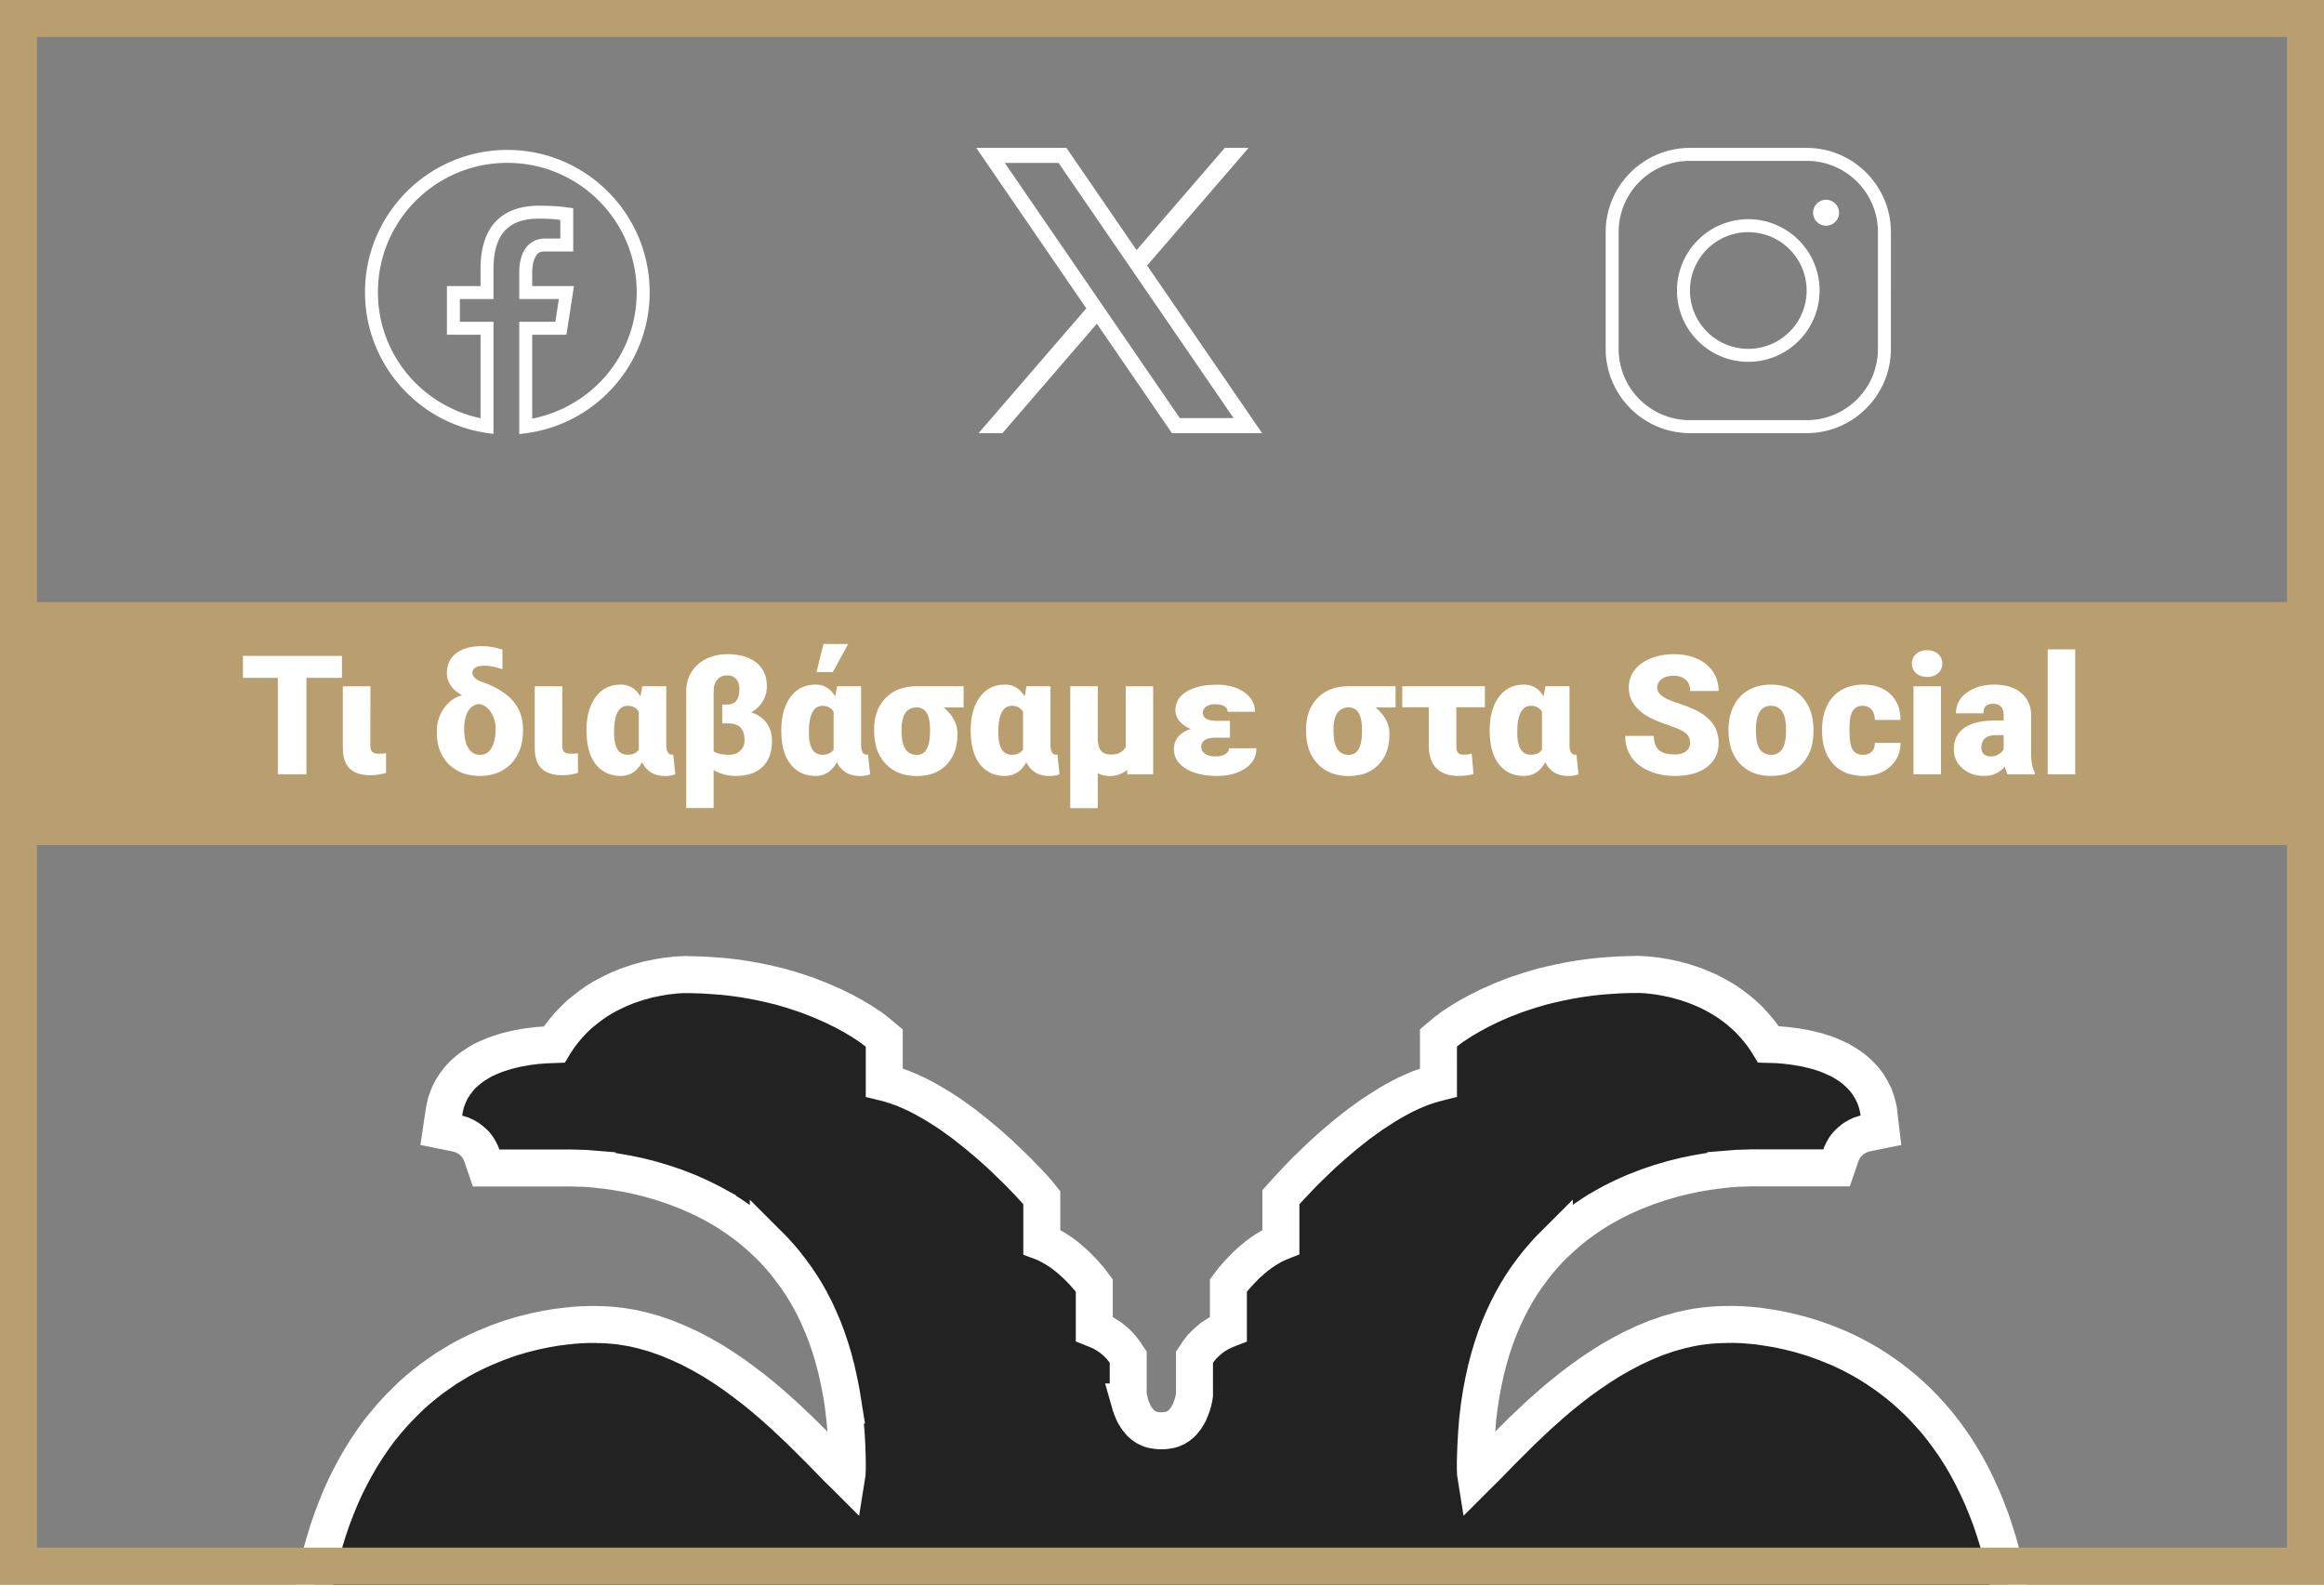
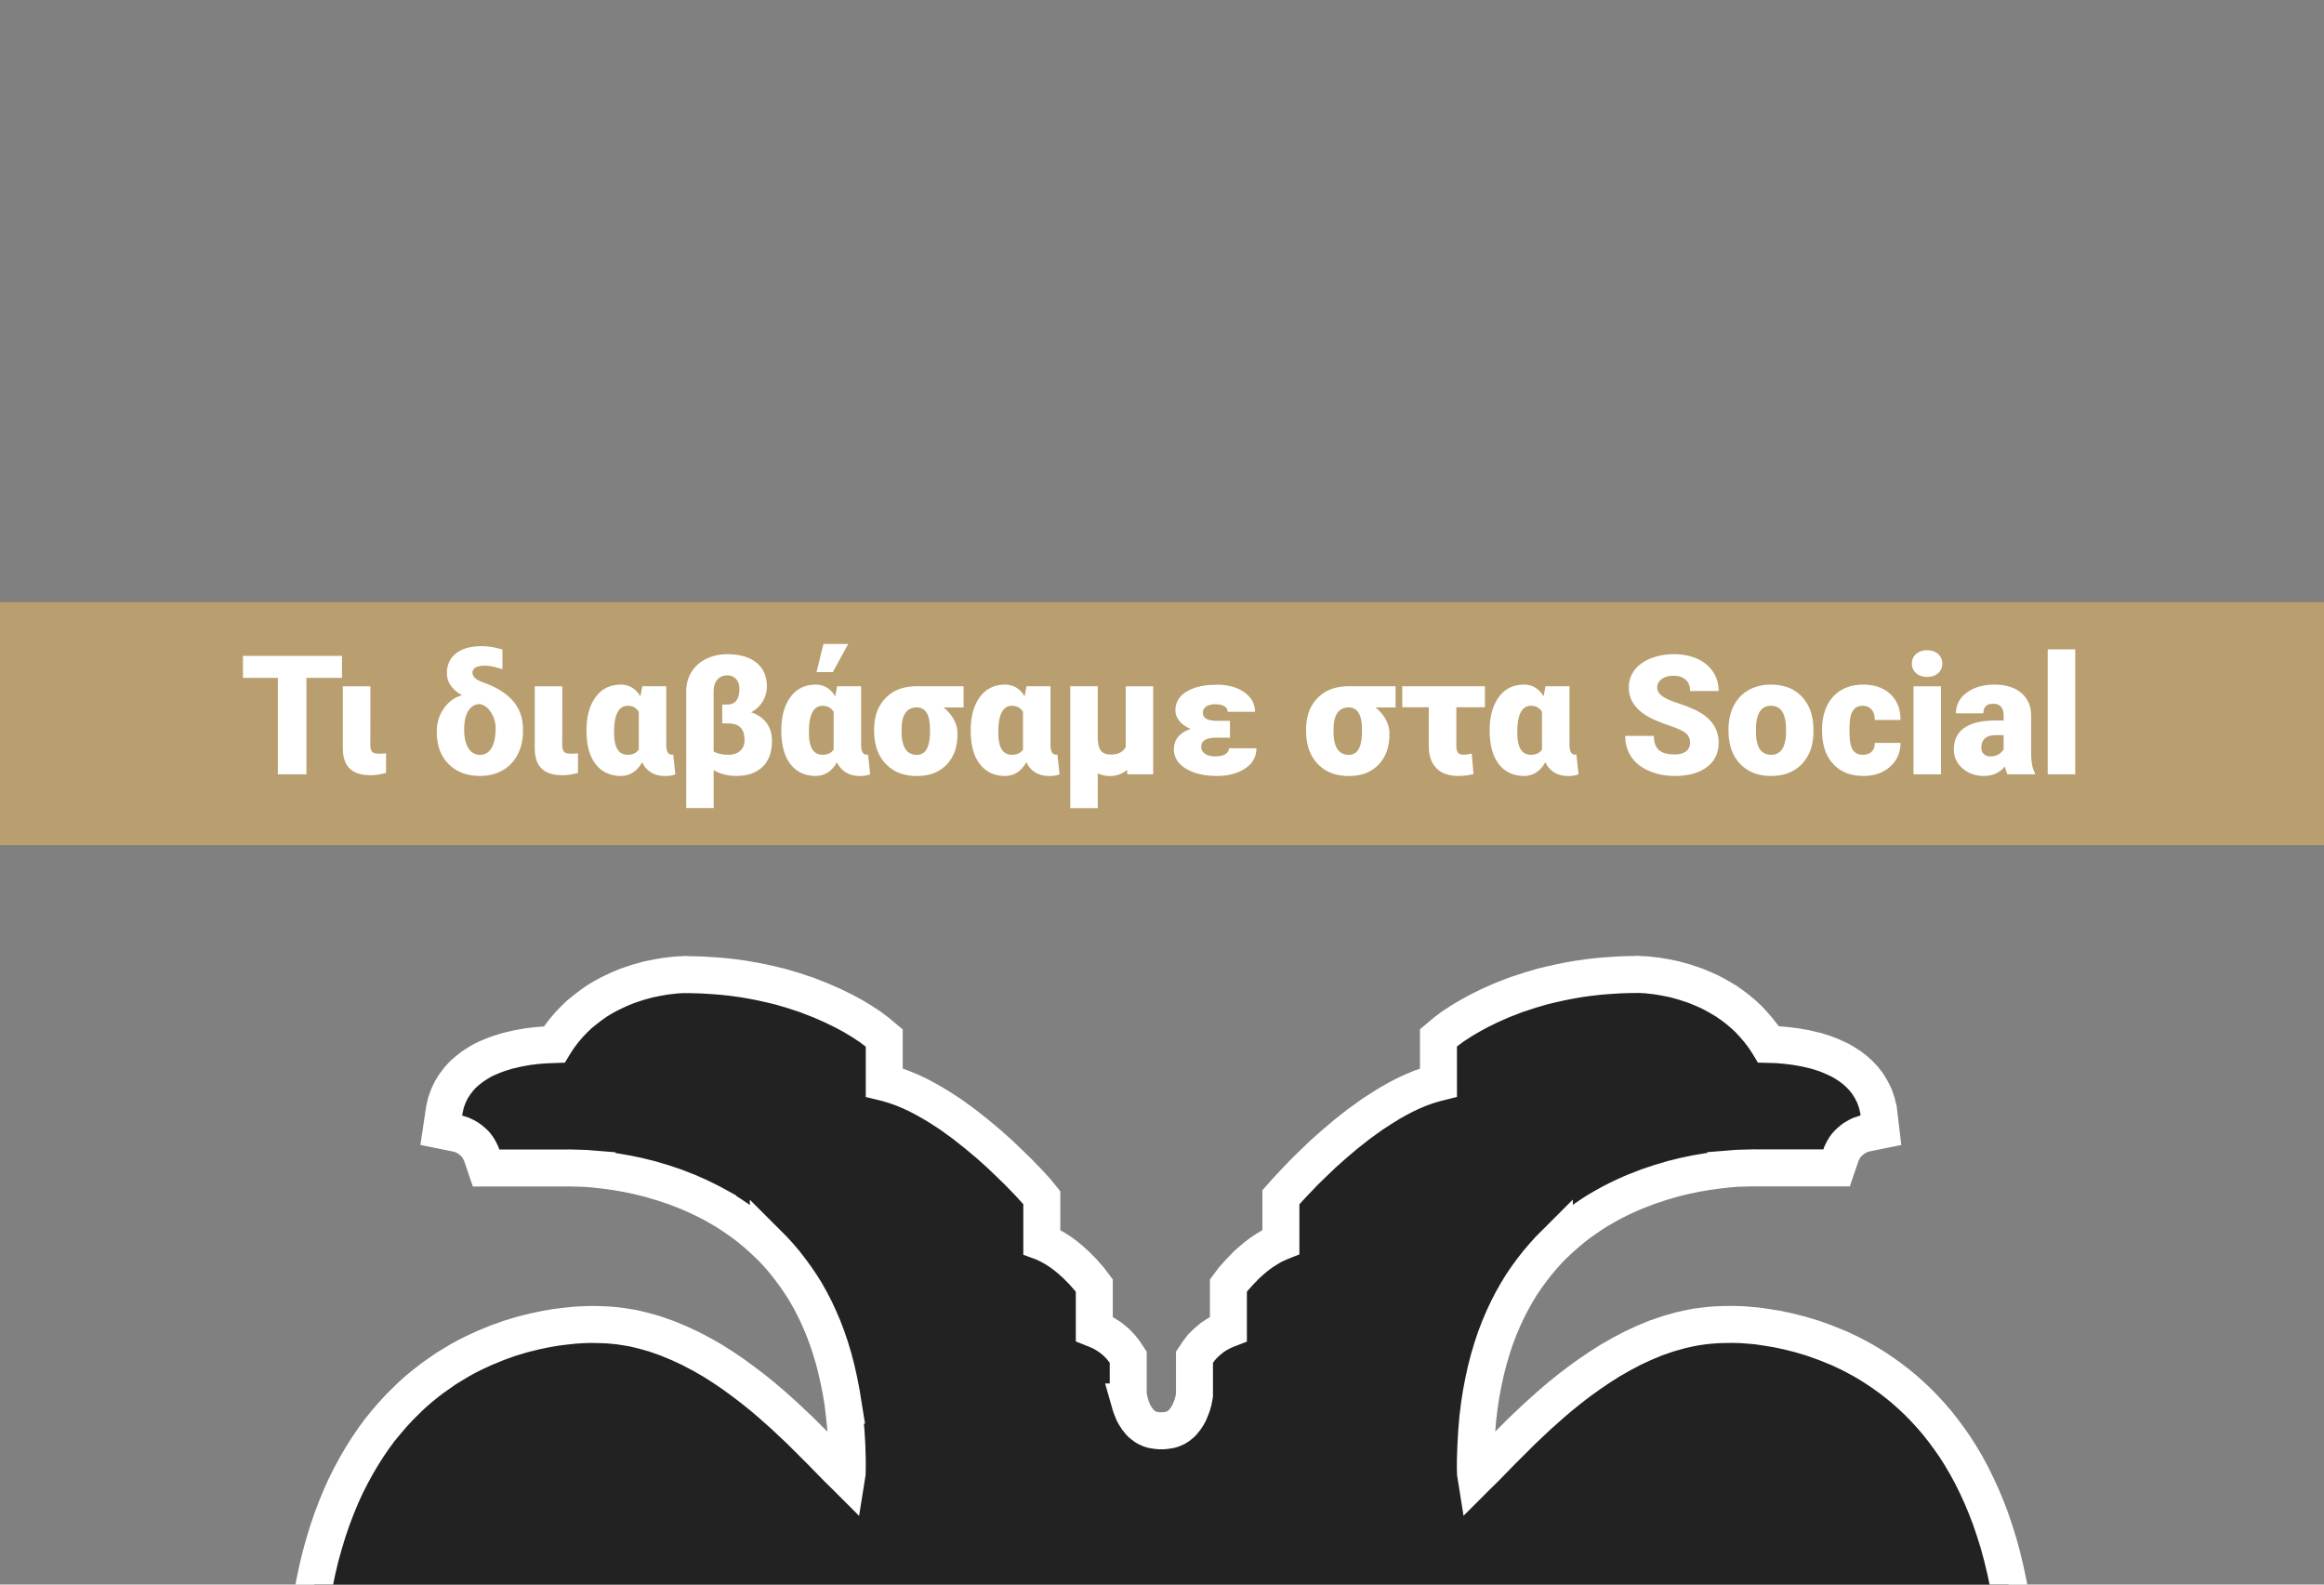
<svg xmlns="http://www.w3.org/2000/svg" width="440" height="300">
  <rect width="100%" height="100%" fill="#808080" stroke="none" />
  <g stroke-width="7">
    <path fill="#222" stroke="#fff" d="M320.984 222.203l-2.156.453-2.141.531-2.484.734-2.266.766-2.609 1.016-1.734.766-1.328.641-1.141.578-1.266.703-1.328.766-1.109.703-1.219.828-1.297.922-1.062.813-1.187 1-1.25 1.094-1.125 1.063v-.016l-1.016 1.016-1.078 1.203-1.141 1.344-.953 1.219-1.078 1.469-.953 1.406-.906 1.484-.891 1.578-.844 1.641-.797 1.703-.766 1.797-.703 1.844-.609 1.813-.641 2.141-.547 2.094-.484 2.203-.437 2.281-.359 2.344-.297 2.453-.203 2.438-.156 2.75-.094 2.734v1.547l.031.891.109.688.109-.109 1.625-1.594 3.125-3.203 3.953-3.937 2.984-2.812 2.422-2.156 1.703-1.453 1.766-1.422 1.828-1.406 1.891-1.359 1.953-1.328 2.016-1.281 2.078-1.187 2.125-1.125 2.188-1.016 2.25-.937 2.313-.797 2.313-.656 1.813-.406 1.234-.234 1.234-.172 1.25-.141 1.25-.094 1.234-.047h.375l.109-.016 1.438-.016 1.688.047 1.406.109 1.594.141 1.781.266 1.938.313 2.125.453 2.234.563 2.359.703 2.438.875 2.516 1.016 1.938.906 1.297.672 1.297.703 1.328.781 1.281.813 1.297.875 1.328.953 1.297 1 1.281 1.047 1.281 1.141 1.266 1.188 1.25 1.266 1.219 1.328 1.219 1.406 1.172 1.484 1.141 1.547 1.125 1.609 1.078 1.703 1.047 1.781 1.016 1.875.953 1.938.922 2 .875 2.109.844 2.188.766 2.281.734 2.344.672 2.469.609 2.531.563 2.641.484 2.719.438 2.828.359 2.938.281 3.016.234 3.109.156 3.219.063 3.328.016 1.703v.609l-.109 6.109-.25 7.891-.281 6.359-.359 7.109-.516 7.734-.641 8.141-.594 6.344-.453 4.25-.5 4.25-.531 4.281-.594 4.219-.641 4.203-.703 4.125-.75 4.047-.828 3.969-.891 3.813-.953 3.672-1.031 3.516-1.109 3.328-.875 2.375-.609 1.516-.328.734-.609 1.406-1.047 2.641h.016L366 432.219h-.016l-.984 2.906-.875 2.875-.875 3.094-.797 3.047-.75 3.094-.687 3.094H361l-.625 3.031v.031l-.016.031-.578 3.078-.547 3.031v.047l-.016.016-.734 4.531-.812 5.875-.687 5.531H357l-.531 5.25-.422 4.734-.297 4.109h.016l-.297 5.141-.141 3.828v.5l.016 2.797.078 3.688.125 2.984.188 3.406h-.016l.25 3.594.359 3.859.438 4.016.547 4.078.5 3.031.391 2.063.391 1.938h.016l.453 2.016.438 1.781.516 1.813.563 1.766.578 1.656.609 1.531.672 1.469 2.984 5.859h-17.312l-.484 1.156-.734 1.531-.594 1.125-.656 1.156-.75 1.234-.875 1.297-.953 1.297-1.078 1.359-1.172 1.344-1.281 1.344-1.422 1.359-1.562 1.344-1.672 1.297-1.781 1.266-1.953 1.234-2.094 1.156-2.203 1.078-2.375 1.016-2.516.906-2.672.813-2.844.703-2.984.578-3.141.453-2.469.219-1.703.125-1.75.078-2.516.047-.297.031-2.672.125h-2.625l-2.328-.094-1.656-.156-1.719-.203-1.812-.297-1.812-.391-1.828-.5-1.828-.625-1.781-.75-.094-.047h-6.219l-.344.484-.859 1-1.109 1.078-1.359 1.078-1.187.813-.937.547-.969.516-1.047.484-1.094.469-1.219.453-1.312.438-1.391.406-1.469.344-1.547.344-1.703.281-1.734.25-1.875.219-2 .156-2.062.109-1.078.016-.578.984-.875 1.313-1.141 1.406-1.031 1.094-.766.734-.844.75-.937.734-.984.719-1.094.703-1.156.656-1.234.656-1.344.625-1.406.563L234 597l-1.594.469-1.672.422-1.797.359-1.875.313-1.984.219-1.547.125v.188l-4.656-.062-2.141-.078-2.078-.156-1.984-.234-1.875-.312-1.781-.344-1.687-.437-1.578-.469-1.516-.516-1.437-.594-1.312-.609-1.234-.641-1.172-.672-1.062-.703-1.016-.719-.906-.719-.859-.734-.797-.781-1.016-1.078-1.125-1.406-.891-1.297-.562-.984-1.094-.031-2.078-.094-1.984-.172-1.859-.219-1.766-.25-1.672-.281-1.562-.344-1.469-.344-1.406-.406-1.266-.437-1.203-.422-1.156-.5-1.047-.5-.953-.5-.891-.531-1.25-.812-1.328-1.094-1.094-1.031-.891-1.047-.344-.484h-6.156l-.125.063-1.812.766-1.828.594-1.828.516-1.828.375-1.781.297-1.734.219-1.656.141-2.297.109h-2.625l-2.781-.141-.25-.031h-.719l-1.766-.047-1.75-.062-1.703-.141-2.469-.219-3.141-.453-2.984-.578-2.828-.703-2.672-.797-2.531-.922-2.359-1-2.234-1.094-2.078-1.156-1.937-1.219-1.797-1.266-1.687-1.312-1.531-1.328-1.422-1.359-1.297-1.359-1.172-1.359-1.062-1.328-.969-1.328-.844-1.266-.766-1.219-.672-1.187-.594-1.109-.734-1.531-.484-1.156H74.438l2.844-5.812.688-1.516.578-1.453h-.016l.641-1.781.531-1.719.531-1.828.469-1.875.438-1.906.391-1.922.391-2.078.5-3.047.563-4.094.453-4 .328-3.844.266-3.594h-.016l.172-3.406.125-3 .094-3.687.016-2.594-.016-.359v-.469l-.141-3.781-.297-5.062h.016l-.297-4.156-.422-4.719-.531-5.234h.016l-.656-5.5h-.016l-.844-5.953-.734-4.484-.547-3.109-.594-3.078-.625-3.062h-.016l-.703-3.156-.75-3.078-.797-3.078h.016l-.844-2.922-.937-3.047-.969-2.906-1.047-2.844-1.047-2.656h-.016l-.594-1.375-.312-.734-.625-1.531-.875-2.375-1.109-3.312-1.031-3.531-.953-3.687-.891-3.812-.812-3.953-.766-4.047-.687-4.109-.656-4.203-.594-4.234-.531-4.266-.5-4.266-.453-4.266-.578-6.312-.641-8.156-.516-7.734-.375-7.109-.266-6.375-.25-7.859-.109-6.125v-2.312l.078-3.328.141-3.203.234-3.125.281-3.031.375-2.922.422-2.812.5-2.734.547-2.625.609-2.547.688-2.453.719-2.359.781-2.281.828-2.172.875-2.125.922-2.016.984-1.937 1-1.844 1.047-1.781 1.078-1.703 1.109-1.625 1.141-1.562 1.203-1.469 1.203-1.406 1.219-1.328 1.234-1.234 1.25-1.219 1.297-1.141 1.281-1.047 1.313-1.016 1.313-.922 1.281-.891 1.328-.812 1.297-.781 1.313-.719 1.313-.656 1.922-.891 2.5-1.031 2.438-.875 2.359-.703 2.25-.562 2.094-.437 1.969-.344 1.781-.219 1.594-.172 1.406-.094 1.672-.062 1.5.016.094.016h.328l1.25.047 1.25.094 1.266.141 1.203.188 1.219.203 1.813.422 2.344.656 2.313.813 2.234.922 2.188 1.016 2.141 1.125 2.078 1.188 2.016 1.281 1.953 1.328 1.875 1.375 1.828 1.391 1.766 1.422 1.703 1.453 2.422 2.156 3 2.828 3.938 3.922 3.125 3.203 1.625 1.594.109.109.109-.687.031-.891v-1.656l-.078-2.734-.156-2.641-.234-2.453-.297-2.562h.016l-.375-2.328-.422-2.172-.516-2.312-.547-2.109-.609-2.016-.656-1.937-.703-1.844-.766-1.781-.734-1.594-.906-1.75-.891-1.578-.859-1.375-.953-1.406-1.078-1.469-1.031-1.328-1.047-1.234-1.078-1.187-1.031-1.031v.016l-1.141-1.078-1.234-1.094-1.172-.969-1.078-.828-1.297-.922-1.219-.828-1.109-.703-1.328-.766v-.016l-1.141-.625-1.328-.672-1.172-.562-1.969-.875-2.453-.953-2.281-.766-2.484-.734-2.141-.531-2.156-.453-2.141-.375-1.766-.25-1.812-.203v-.016l-2.109-.172-3.094-.094-.391.016H92.031l-.922-2.703-.297-.609-.312-.531-.328-.453-.25-.297-.359-.344-.594-.484-.281-.203-.547-.328-.672-.312-.687-.219-3.234-.656.594-3.953.297-1.297.453-1.25.547-1.156.688-1.078.719-.953.828-.906.891-.781.938-.719.938-.609.984-.578 1.016-.469 1-.422 1.031-.375 1.5-.469 1.984-.469 1.891-.344 1.797-.219 1.625-.125 1.656-.062.094-.156.844-1.281.906-1.187.938-1.109 1-1.047 1.016-.969 1.063-.859 1.016-.781 1.078-.766 1.109-.687 1.078-.594 1.063-.531 1.063-.5 1.594-.656 2.016-.672 1.922-.531 1.75-.359 1.578-.266 1.938-.219 1.781-.094.203.031h.859l2.125.063 2.031.125 2.016.156 1.922.219 1.891.266 1.813.313 1.734.344 1.656.375 1.625.391 2.328.672 2.828.938 2.563 1 2.313 1.016 2.047 1 1.766.953 1.484.891 1.75 1.141 1.266.953 1.422 1.188v8.406l.578.141 1.469.438 1.453.516 1.453.609 1.438.672 1.391.734 1.375.781 1.375.828 2 1.297 2.547 1.844 2.406 1.906 2.281 1.906 2.078 1.859 1.844 1.766 1.641 1.594 1.984 2.047 1.547 1.688.969 1.203v8.344l.344.125 1.156.563 1.094.625 1.016.656.969.719.844.703 1.125 1.016 1.25 1.266 1.219 1.391.922 1.219v8.203l.469.188.828.359.781.438 1.016.656 1.078.891.828.859.703.891.719 1.078v7.156l.047.266.234 1.047h-.016l.156.547.203.578.359.875.25.469.469.734.547.672.234.234.406.328.313.234.266.156.219.109.469.203.406.125.219.047.75.109.359.031h.766l.359-.031.75-.109.219-.047.406-.125.469-.203.141-.062.5-.312.156-.125.406-.328.234-.234.547-.672.469-.734.25-.469.359-.875.203-.562.203-.703.172-.859.047-.312v-7.156l.719-1.078.719-.922.844-.828 1.031-.875 1.047-.687.797-.422.781-.359.484-.187v-8.203l.922-1.234 1.234-1.375 1.219-1.266 1.141-1.016.844-.703.969-.719 1.016-.656 1.094-.641 1.188-.547.313-.125v-8.453l1.047-1.172 1.484-1.594 1.969-2.062 1.641-1.594 1.844-1.766 2.094-1.859 2.25-1.906 2.422-1.906 2.563-1.844 1.984-1.281 1.359-.844 1.391-.781 1.391-.734 1.438-.672 1.453-.609 1.469-.516 1.469-.437.563-.141V196.5l1.422-1.187 1.266-.953 1.75-1.141 1.516-.891 1.75-.953 2.031-1 2.297-1.016 2.578-1 2.844-.937 2.297-.672 1.641-.391 1.672-.375 1.734-.344 1.797-.312 1.891-.266 1.953-.219 1.984-.156 2.031-.125 2.125-.062h.875l.203-.031 1.766.094 1.953.219 1.563.266 1.75.359 1.922.531 2.016.672 1.578.656 1.094.484 1.078.563 1.047.594 1.094.656 1.094.766 1.047.797 1.016.859 1.047.969.984 1.063.938 1.094.906 1.188.844 1.281.094.156 1.656.047 1.641.141 1.781.219 1.891.328 1.984.469 1.531.469 1.031.391.969.422 1.016.469.969.563.969.625.938.719.859.781.828.875.766 1 .641 1.063.578 1.156.438 1.25.328 1.328.469 3.938-3.094.625-.812.266-.547.266-.594.344-.281.203-.531.438-.359.344-.375.422-.266.375-.312.531-.297.609-.922 2.703h-15.406l-.391-.016-3.094.094-2.109.172v.016l-1.812.203-1.766.25z" />
-     <path fill="none" stroke="#b99f6f" d="M436.5 296.5H3.5V3.5h433z" />
  </g>
  <g fill-rule="evenodd">
    <path fill="#b99f6f" d="M0 160h440v-46H0z" />
    <path d="M325.382 130.821h-5.391c.003-.293-.031-.585-.099-.869-.113-.484-.371-.923-.74-1.256a2.83 2.83 0 0 0-1.224-.635c-.288-.072-.602-.112-.941-.119l-.106-.001c-.306-.002-.612.023-.914.074a3.47 3.47 0 0 0-.9.278 2.68 2.68 0 0 0-.473.287c-.206.153-.384.34-.527.552a1.9 1.9 0 0 0-.312 1.073c0 .516.249.99.746 1.419l.178.144c.503.382 1.319.774 2.447 1.176l.803.272 1.627.577 1.447.635.746.398a8.62 8.62 0 0 1 1.917 1.464c1.129 1.147 1.749 2.702 1.718 4.311a6.25 6.25 0 0 1-.352 2.144 5.36 5.36 0 0 1-1.866 2.477c-.748.555-1.591.968-2.488 1.219-1.048.307-2.246.461-3.595.461a13.15 13.15 0 0 1-2.904-.31c-.698-.156-1.378-.38-2.033-.669-.611-.265-1.189-.599-1.725-.994a6.67 6.67 0 0 1-1.602-1.686c-.656-1.007-1.035-2.169-1.099-3.369l-.018-.551h5.421c-.002.331.025.661.082.987.13.713.413 1.269.85 1.67.263.235.57.417.902.537.529.199 1.184.304 1.966.317l.158.001a5.03 5.03 0 0 0 .846-.066c.3-.051.572-.132.814-.243.162-.073.315-.163.458-.268.441-.318.72-.813.764-1.355a2.58 2.58 0 0 0 .014-.27 2.68 2.68 0 0 0-.118-.816c-.129-.41-.381-.77-.722-1.033a4.49 4.49 0 0 0-.573-.376c-.428-.241-.977-.487-1.648-.737l-.728-.257-1.417-.503-1.221-.493-.812-.375c-.713-.342-1.386-.762-2.008-1.25-.759-.609-1.334-1.285-1.725-2.029-.42-.803-.634-1.698-.625-2.604 0-1.243.362-2.339 1.086-3.289a6.35 6.35 0 0 1 1.71-1.534 8.55 8.55 0 0 1 1.363-.684c.894-.351 1.83-.585 2.784-.695.558-.067 1.12-.099 1.682-.098a11.64 11.64 0 0 1 2.427.244c.656.138 1.296.345 1.908.619.686.302 1.323.708 1.887 1.202a6.46 6.46 0 0 1 1.094 1.255 6.36 6.36 0 0 1 1.059 3.388l.004.254zm-122.749-.893h5.206v9.734c.001.286.018.573.05.857.079.672.25 1.192.512 1.561.194.268.465.471.776.584.191.074.406.126.646.156.175.021.35.032.526.031.36.004.719-.038 1.069-.124a2.67 2.67 0 0 0 1.718-1.278v-11.52h5.191v16.664h-4.882l-.077-.816a4.9 4.9 0 0 1-3.234 1.14 5.54 5.54 0 0 1-1.192-.123c-.384-.083-.755-.217-1.103-.401V153h-5.206v-23.072zm30.048 11.736h5.19c.027 1.277-.519 2.499-1.488 3.331-.196.174-.404.335-.621.481a7.95 7.95 0 0 1-2.653 1.132c-.828.195-1.735.293-2.722.293a15.59 15.59 0 0 1-2.335-.165c-1.382-.21-2.565-.62-3.548-1.23-.434-.263-.832-.583-1.183-.95a3.79 3.79 0 0 1-1.066-2.677c-.004-.417.057-.832.18-1.231.135-.427.354-.823.643-1.165.526-.625 1.272-1.101 2.236-1.429l.127-.042c-.903-.37-1.612-.865-2.125-1.486a3.44 3.44 0 0 1-.575-.968 2.99 2.99 0 0 1-.196-1.072 3.82 3.82 0 0 1 1.39-3.027 5.54 5.54 0 0 1 .736-.531c1.114-.678 2.529-1.089 4.246-1.235l1.468-.059c.747-.005 1.493.063 2.227.203 1.145.225 2.138.638 2.979 1.238a5.33 5.33 0 0 1 1.19 1.139c.55.735.842 1.631.828 2.549h-5.19a1.27 1.27 0 0 0-.09-.49c-.104-.251-.297-.45-.58-.596-.216-.11-.445-.191-.681-.243a4.21 4.21 0 0 0-.679-.093l-.342-.01a4.1 4.1 0 0 0-.675.052c-.4.067-.737.198-1.011.394-.158.11-.294.248-.401.407-.146.221-.221.476-.223.765-.014.535.298 1.01.783 1.202.38.182.898.286 1.554.314l.358.007h2.434v3.188h-2.649a6.62 6.62 0 0 0-.948.062c-.75.109-1.271.362-1.563.76-.191.273-.289.601-.278.934-.005.431.182.843.51 1.123.065.059.134.113.206.163.477.334 1.106.5 1.887.5.825 0 1.452-.123 1.879-.37l.131-.084a1.88 1.88 0 0 0 .337-.301 1.17 1.17 0 0 0 .302-.785zm-97.568 4.143v7.177h-5.191v-22.086c0-1.366.329-2.582.986-3.65.624-1.008 1.508-1.831 2.559-2.38l.221-.115a8.61 8.61 0 0 1 3.308-.871l.674-.022a12.82 12.82 0 0 1 2.16.17c1.371.235 2.499.712 3.384 1.431 1.103.89 1.797 2.19 1.923 3.602.033.287.049.575.049.864.007.775-.15 1.543-.461 2.253-.095.213-.204.42-.326.619-.511.831-1.226 1.518-2.078 1.995l-.109.061c1.273.431 2.248 1.106 2.926 2.025a5.12 5.12 0 0 1 .907 2.148 7 7 0 0 1 .11 1.264c.005.663-.064 1.325-.205 1.973-.265 1.172-.787 2.139-1.566 2.902-.692.666-1.539 1.147-2.465 1.401-.762.221-1.619.332-2.571.332a8.63 8.63 0 0 1-2.944-.494c-.447-.161-.88-.362-1.291-.6zm-70.369-21.639v4.174h-6.73v18.25h-5.406v-18.25H46v-4.174h18.744zm29.309-1.478l1.078.277v3.727l-.462-.138-1.096-.298a9.64 9.64 0 0 0-1.043-.182c-.241-.028-.483-.043-.725-.044-.216-.001-.431.01-.645.033-.439.048-.801.15-1.087.306-.118.062-.226.14-.322.232a.97.97 0 0 0-.302.722c0 .723.572 1.309 1.716 1.758l.286.105c1.969.689 3.562 1.566 4.777 2.629a9.38 9.38 0 0 1 .845.837 7.65 7.65 0 0 1 1.878 4.33 10.16 10.16 0 0 1 .062 1.091v.355c.005.855-.095 1.708-.299 2.539a8.66 8.66 0 0 1-.702 1.866c-.667 1.294-1.617 2.295-2.849 3.003s-2.659 1.063-4.282 1.063c-.892.008-1.78-.105-2.641-.336-1.247-.335-2.384-.992-3.296-1.906a7.46 7.46 0 0 1-2.033-3.879 10.88 10.88 0 0 1-.208-2.181v-.169a7.33 7.33 0 0 1 1.355-4.336c.374-.539.825-1.022 1.339-1.431.6-.475 1.293-.818 2.034-1.009l-.062-.093c-1.838-1.057-2.757-2.433-2.757-4.128a5.22 5.22 0 0 1 .267-1.708c.281-.81.796-1.519 1.481-2.034 1.165-.904 2.77-1.356 4.813-1.356.971.001 1.938.12 2.88.355zm260.9 17.958h4.867a6.23 6.23 0 0 1-.431 2.351 5.74 5.74 0 0 1-1.533 2.146 6.79 6.79 0 0 1-3.451 1.625c-.531.089-1.07.133-1.609.131-.831.007-1.658-.096-2.462-.308a6.76 6.76 0 0 1-3.268-1.972c-.816-.904-1.402-1.992-1.708-3.171-.258-.94-.387-1.988-.387-3.143v-.216c0-1.684.311-3.17.932-4.459.413-.879 1.006-1.661 1.741-2.297a6.72 6.72 0 0 1 .946-.676c.796-.465 1.672-.776 2.583-.917.521-.084 1.048-.125 1.575-.123 2.166 0 3.886.601 5.16 1.802a5.96 5.96 0 0 1 1.79 3.422 8.57 8.57 0 0 1 .119 1.46h-4.867a4.25 4.25 0 0 0-.065-.767c-.092-.499-.281-.906-.566-1.22-.347-.38-.822-.62-1.334-.671a2.94 2.94 0 0 0-.36-.021c-1.345 0-2.131.857-2.357 2.572-.072.544-.108 1.294-.108 2.248l.038 1.159c.075 1.063.262 1.837.563 2.322a1.97 1.97 0 0 0 1.44.936c.156.024.313.035.471.035.228.002.456-.021.679-.067a2.13 2.13 0 0 0 .752-.31c.094-.064.182-.136.263-.216.257-.257.435-.582.514-.937.052-.218.076-.458.072-.718zm30.31 5.944h-5.191a3.22 3.22 0 0 1-.167-.364 7.12 7.12 0 0 1-.283-.944l-.042-.186c-.806 1.025-2.004 1.665-3.304 1.766-.233.024-.466.036-.7.036a6.47 6.47 0 0 1-2.148-.345c-.682-.239-1.312-.605-1.857-1.08-.531-.447-.958-1.005-1.249-1.635a4.67 4.67 0 0 1-.399-1.946 5.83 5.83 0 0 1 .237-1.707c.294-.977.918-1.822 1.765-2.39 1.335-.924 3.276-1.386 5.822-1.386h1.602v-.878a3.86 3.86 0 0 0-.088-.866c-.22-.953-.853-1.429-1.898-1.429-1.232 0-1.848.606-1.848 1.817h-5.191c-.025-1.34.54-2.624 1.546-3.51.163-.148.333-.287.51-.417a7.52 7.52 0 0 1 2.83-1.258c.695-.157 1.446-.241 2.252-.25l.162-.001c.682-.005 1.363.057 2.033.184a7.02 7.02 0 0 1 2.145.774c.303.173.591.373.858.598a5.21 5.21 0 0 1 1.836 3.447 7.35 7.35 0 0 1 .059.819v7.377c.02 1.485.243 2.631.669 3.438l.04.073v.262zm-104.13-16.664v3.974h-5.406v7.285l.02.435c.029.299.09.54.184.72a.93.93 0 0 0 .105.161c.102.122.234.216.384.271.181.071.402.107.664.107.276 0 .6-.03.973-.091l.582-.11.339 3.851a8.96 8.96 0 0 1-1.512.297c-.444.049-.891.073-1.337.073a8.12 8.12 0 0 1-1.642-.156c-1.038-.214-1.881-.65-2.532-1.308a4.67 4.67 0 0 1-1.127-1.928c-.154-.492-.252-1.035-.295-1.631l-.025-.722v-7.254h-5.021v-3.974h15.647zm-159.528 0h4.543v11.228c.02.748.176 1.252.47 1.514.164.143.375.218.592.211.113 0 .195-.016.247-.047l.401 3.758c-.253.102-.516.179-.785.227-.256.048-.532.078-.826.09l-.314.006c-1.977 0-3.398-.804-4.261-2.413l-.097-.19c-.274.498-.617.955-1.018 1.358-.801.807-1.897 1.251-3.033 1.23-.756.009-1.508-.114-2.222-.364a5.56 5.56 0 0 1-2.522-1.862 7.34 7.34 0 0 1-1.19-2.318c-.218-.683-.371-1.439-.459-2.267-.062-.598-.093-1.199-.091-1.8a14.72 14.72 0 0 1 .204-2.532c.163-.932.423-1.774.78-2.526.209-.442.459-.863.748-1.257.928-1.32 2.389-2.166 3.996-2.315a7.27 7.27 0 0 1 .787-.042c1.218-.019 2.378.52 3.149 1.464a5.95 5.95 0 0 1 .548.754l.355-1.91zm36.886 0h4.543v11.228c.02.748.177 1.252.471 1.514.164.143.375.218.592.211.113 0 .195-.016.247-.047l.4 3.758c-.253.102-.516.178-.784.227-.256.048-.532.078-.826.09l-.314.006c-1.977 0-3.398-.804-4.261-2.413l-.098-.19c-.274.498-.616.955-1.017 1.358-.801.807-1.897 1.251-3.033 1.23-.756.009-1.508-.114-2.222-.364a5.56 5.56 0 0 1-2.522-1.862 7.34 7.34 0 0 1-1.19-2.318 11.5 11.5 0 0 1-.46-2.267c-.062-.598-.093-1.199-.091-1.8a14.72 14.72 0 0 1 .205-2.532c.163-.932.423-1.774.78-2.526.209-.442.459-.863.748-1.257.928-1.32 2.389-2.166 3.995-2.315a7.27 7.27 0 0 1 .787-.042c1.218-.019 2.379.52 3.149 1.464a5.95 5.95 0 0 1 .548.754l.354-1.91zm35.855 0h4.543v11.228c.02.748.177 1.252.471 1.514.164.143.375.218.592.211.113 0 .195-.016.247-.047l.4 3.758c-.253.102-.516.178-.784.227-.256.048-.532.078-.826.09l-.314.006c-1.977 0-3.398-.804-4.261-2.413l-.098-.19c-.274.498-.616.955-1.017 1.358-.801.807-1.897 1.251-3.033 1.23-.756.009-1.508-.114-2.222-.364a5.56 5.56 0 0 1-2.521-1.862 7.34 7.34 0 0 1-1.19-2.318 11.5 11.5 0 0 1-.46-2.267c-.062-.598-.093-1.199-.091-1.8a14.72 14.72 0 0 1 .205-2.532c.163-.932.423-1.774.78-2.526a7.67 7.67 0 0 1 .748-1.257c.928-1.32 2.389-2.166 3.995-2.315a7.27 7.27 0 0 1 .787-.042c1.218-.019 2.379.52 3.149 1.464a5.95 5.95 0 0 1 .548.754l.354-1.91zm98.261 0h4.543v11.228c.02.748.177 1.252.47 1.514.164.143.376.219.593.211.113 0 .195-.016.246-.047l.401 3.758c-.253.102-.516.179-.785.227-.256.048-.531.078-.826.09l-.315.006c-1.977 0-3.397-.804-4.261-2.413l-.098-.19c-.274.498-.616.955-1.017 1.358-.801.807-1.897 1.252-3.034 1.23-.756.009-1.508-.114-2.222-.364a5.56 5.56 0 0 1-2.522-1.862 7.34 7.34 0 0 1-1.19-2.318c-.218-.683-.371-1.439-.46-2.267a16.93 16.93 0 0 1-.091-1.8c-.005-.848.063-1.695.204-2.532.163-.932.423-1.774.78-2.526.209-.442.459-.863.748-1.257.928-1.32 2.389-2.166 3.995-2.315a7.27 7.27 0 0 1 .787-.042c1.218-.019 2.378.52 3.149 1.464a5.95 5.95 0 0 1 .548.754l.355-1.91zm-110.167 0v4.005h-3.804c.519.412.984.887 1.385 1.415.206.274.392.563.556.864.462.852.693 1.694.693 2.526v.324a10.02 10.02 0 0 1-.29 2.477c-.296 1.216-.908 2.333-1.774 3.236-1.004 1.033-2.308 1.722-3.726 1.969-.625.117-1.259.175-1.895.172a9.67 9.67 0 0 1-2.569-.324c-1.272-.338-2.424-1.023-3.329-1.979a7.67 7.67 0 0 1-1.88-3.537c-.192-.786-.294-1.643-.306-2.568l-.001-.186v-.216c-.007-.869.095-1.735.303-2.578.311-1.271.956-2.436 1.868-3.375 1.448-1.484 3.409-2.226 5.883-2.226.012.016.014.016.016.016v-.016h8.871zm81.782 0v4.005h-3.804c.519.412.984.887 1.385 1.415a6.94 6.94 0 0 1 .556.864c.462.852.693 1.694.693 2.526v.324a10.02 10.02 0 0 1-.29 2.477c-.296 1.216-.908 2.333-1.774 3.236-1.004 1.033-2.308 1.722-3.726 1.969-.625.117-1.259.175-1.895.172a9.67 9.67 0 0 1-2.569-.324c-1.272-.338-2.425-1.023-3.33-1.979a7.67 7.67 0 0 1-1.879-3.537c-.192-.786-.294-1.643-.307-2.568l-.001-.186v-.216c-.007-.869.095-1.735.304-2.578.311-1.271.956-2.436 1.868-3.375 1.448-1.484 3.409-2.226 5.883-2.226.011.016.013.016.015.016v-.016h8.872zm128.679-6.992v23.657h-5.206v-23.657h5.206zm-65.625 16.049l-.015-.878c-.005-.834.086-1.666.269-2.479.156-.68.391-1.339.701-1.964a6.94 6.94 0 0 1 2.788-2.996c.843-.479 1.768-.796 2.727-.934a10.15 10.15 0 0 1 1.539-.113c.855-.008 1.707.097 2.535.312a6.97 6.97 0 0 1 3.364 2.005c.905.988 1.539 2.193 1.84 3.498.211.855.316 1.791.316 2.809v.185c.007.872-.087 1.742-.279 2.593-.294 1.345-.945 2.585-1.884 3.591-1.094 1.15-2.539 1.904-4.108 2.144a10.3 10.3 0 0 1-1.752.143 9.63 9.63 0 0 1-2.518-.313 7.09 7.09 0 0 1-3.195-1.821c-1-1-1.701-2.26-2.023-3.637a10.91 10.91 0 0 1-.303-2.145zm-262.364-9.056h5.221l-.016 11.089c0 .514.076.899.228 1.158.032.054.069.105.112.152.083.087.183.156.293.202.192.086.443.139.753.158l.294.009.543-.013c.283-.014.533-.041.751-.079v3.712c-.934.298-1.909.447-2.926.447-.488.003-.976-.034-1.458-.11-1.075-.177-1.913-.566-2.516-1.168-.44-.449-.768-.995-.959-1.594-.14-.418-.234-.881-.282-1.39l-.038-.836v-11.736zm36.332 0h5.221l-.016 11.089c0 .514.076.899.228 1.158.032.054.069.105.111.152.083.087.183.156.294.202.192.086.442.139.752.158l.294.009.543-.013c.282-.014.532-.041.751-.079v3.712a9.58 9.58 0 0 1-2.926.447c-.488.003-.975-.034-1.457-.11-1.075-.177-1.914-.566-2.516-1.168-.44-.449-.768-.995-.959-1.594-.14-.418-.234-.881-.282-1.39l-.038-.836v-11.736zm266.245 0v16.664h-5.206v-16.664h5.206zm-232.377.986v11.351a4.39 4.39 0 0 0 1.097.432 6.54 6.54 0 0 0 1.123.177l.66.023c.314.002.626-.034.931-.107a2.73 2.73 0 0 0 1.225-.655c.514-.474.809-1.139.814-1.838l.002-.11a5.82 5.82 0 0 0-.062-.887c-.107-.691-.351-1.22-.731-1.585-.448-.431-1.072-.679-1.872-.745l-.447-.018h-1.108v-3.558l1.247-.015a2.09 2.09 0 0 0 1.098-.408c.493-.383.785-1.026.874-1.927l.03-.637c.002-.262-.026-.523-.083-.778-.09-.392-.254-.727-.493-1.006l-.064-.072c-.362-.388-.856-.627-1.385-.67-.1-.01-.201-.015-.302-.015-.319-.004-.636.052-.935.163-.348.135-.658.351-.905.63-.254.287-.442.628-.548.996a3.92 3.92 0 0 0-.151.833l-.016.428zm-47.236 7.238a9.67 9.67 0 0 0 .091 1.375c.119.825.352 1.522.701 2.091.529.862 1.265 1.293 2.21 1.293.713.018 1.394-.291 1.852-.838a3.28 3.28 0 0 0 .327-.455c.508-.845.767-2.07.778-3.675v-.099a5.43 5.43 0 0 0-.831-2.903c-.555-.898-1.263-1.445-2.125-1.64a2.41 2.41 0 0 0-1.896.85c-.113.13-.216.268-.307.413a4.46 4.46 0 0 0-.503 1.147c-.199.682-.298 1.496-.298 2.441zm244.591-.662l-.016.939c-.001.399.018.797.057 1.194.097.945.32 1.676.667 2.194a2.33 2.33 0 0 0 1.694 1.049 3.32 3.32 0 0 0 .446.029c.942.049 1.823-.467 2.241-1.313.377-.702.574-1.687.592-2.954v-.524c.004-.509-.03-1.018-.1-1.523-.181-1.229-.607-2.075-1.278-2.539a2.55 2.55 0 0 0-1.486-.42c-1.729 0-2.668 1.28-2.817 3.841l-.001.025zm-211.524 4.435v-7.162a2.37 2.37 0 0 0-.731-.774c-.305-.198-.659-.316-1.062-.353l-.286-.013c-1.576 0-2.436 1.372-2.581 4.115l-.022.875c0 1.301.167 2.298.502 2.99a2.84 2.84 0 0 0 .137.252c.184.312.445.571.758.754.332.19.724.285 1.175.285.287.003.573-.032.851-.104.51-.129.956-.437 1.259-.866zm36.887 0v-7.162a2.37 2.37 0 0 0-.732-.774c-.305-.198-.659-.316-1.061-.353l-.286-.013c-1.576 0-2.436 1.372-2.581 4.115l-.021.875c0 1.301.167 2.298.502 2.99a2.84 2.84 0 0 0 .137.252c.184.312.445.571.758.754.332.19.724.285 1.175.285.287.003.573-.032.85-.104.51-.129.957-.436 1.26-.866zm35.854 0v-7.162a2.37 2.37 0 0 0-.731-.774c-.305-.198-.659-.316-1.061-.353l-.286-.013c-1.576 0-2.436 1.372-2.581 4.115l-.021.875c0 1.301.167 2.298.502 2.99a2.84 2.84 0 0 0 .138.252c.184.312.445.571.758.754.332.19.724.285 1.175.285.287.003.573-.032.85-.104.51-.129.956-.437 1.259-.866zm98.261 0v-7.162a2.37 2.37 0 0 0-.731-.774c-.305-.198-.659-.316-1.061-.353l-.287-.013c-1.576 0-2.436 1.372-2.581 4.115l-.022.875c0 1.301.167 2.298.502 2.99.041.086.087.17.137.252.185.312.446.571.758.754.332.19.723.285 1.175.285.287.003.573-.032.851-.104.51-.129.956-.437 1.259-.866zm-121.24-4.389l-.016.893c-.003.509.031 1.018.102 1.523.294 1.972 1.225 2.959 2.793 2.959.845.024 1.617-.474 1.945-1.253.306-.617.485-1.461.537-2.533l.013-.402v-.616c0-1.816-.356-3.039-1.069-3.67-.4-.343-.915-.523-1.441-.504-.473-.013-.941.097-1.359.317-.733.408-1.202 1.207-1.407 2.399-.049.294-.082.59-.099.888zm81.781 0l-.015.893c-.004.509.03 1.018.102 1.523.294 1.972 1.226 2.959 2.794 2.959.845.024 1.617-.474 1.944-1.253.307-.617.486-1.461.537-2.533l.013-.402v-.616c0-1.816-.356-3.039-1.069-3.67-.4-.344-.915-.524-1.442-.504-.472-.012-.94.097-1.358.317-.734.408-1.203 1.207-1.407 2.399a8.14 8.14 0 0 0-.1.888zm-97.891-10.288l1.309-5.329h4.682l-2.911 5.329h-3.08zm207.556-2.569a2.5 2.5 0 0 0-.176.952l.003.141c.018.646.308 1.255.797 1.676a2.72 2.72 0 0 0 1.154.6 3.76 3.76 0 0 0 .925.109c.852 0 1.546-.236 2.079-.708.273-.236.487-.533.625-.866a2.5 2.5 0 0 0 .176-.951l-.004-.141c-.018-.646-.308-1.255-.797-1.676a2.72 2.72 0 0 0-1.153-.601 3.76 3.76 0 0 0-.926-.108c-.852 0-1.545.236-2.079.708-.273.236-.487.532-.625.866zm17.197 17.17v-2.665h-1.51c-1.543 0-2.427.592-2.653 1.775-.04.217-.059.438-.057.659a1.71 1.71 0 0 0 .083.545 1.42 1.42 0 0 0 .394.602c.254.232.575.379.917.42a2.24 2.24 0 0 0 .3.02 3.73 3.73 0 0 0 .708-.063c.286-.056.542-.147.77-.274l.131-.079c.376-.245.658-.518.847-.818l.07-.121z" fill="#fff" />
  </g>
-   <path fill="#fff" d="M319.957 28c-8.797 0-15.955 7.158-15.955 15.955v22.091c0 8.796 7.158 15.955 15.955 15.955h22.091c8.797 0 15.955-7.158 15.955-15.955V43.955c0-8.797-7.158-15.955-15.955-15.955h-22.091zm0 2.455h22.091c7.47 0 13.5 6.03 13.5 13.5v22.091c0 7.47-6.03 13.5-13.5 13.5h-22.091c-7.47 0-13.5-6.03-13.5-13.5V43.955c0-7.47 6.03-13.5 13.5-13.5zm25.773 7.364c-1.356 0-2.455 1.099-2.455 2.455s1.099 2.455 2.455 2.455 2.455-1.099 2.455-2.455-1.099-2.455-2.455-2.455zM331.002 41.5c-7.441 0-13.5 6.059-13.5 13.5s6.059 13.5 13.5 13.5 13.5-6.059 13.5-13.5-6.059-13.5-13.5-13.5zm0 2.455a11.045 11.045 0 1 1 0 22.091 11.045 11.045 0 1 1 0-22.091zM184.838 28l20.836 30.375L185.279 82h4.519l17.871-20.716L221.879 82h17.072l-21.768-31.732L236.393 28h-4.505l-16.703 19.351L201.91 28h-17.072zm5.396 2.842h10.181l33.142 48.316h-10.181l-33.142-48.316zm-94.181-2.458c-14.868 0-26.947 12.079-26.947 26.947 0 13.497 9.955 24.667 22.921 26.614l1.407.213V60.924h-6.366v-4.311h6.366v-5.725c0-3.525.846-5.847 2.246-7.304s3.47-2.191 6.349-2.191c2.302 0 3.198.139 4.05.244v3.529h-2.998c-1.701 0-3.096.949-3.821 2.213s-.95 2.773-.95 4.311v4.921h7.5l-.667 4.311h-6.832v21.27l1.39-.189C112.851 80.219 123 68.959 123 55.331c0-14.868-12.079-26.947-26.947-26.947zm0 2.45c13.544 0 24.497 10.953 24.497 24.497 0 11.918-8.53 21.719-19.789 23.925V63.371h6.483l1.423-9.21h-7.907V51.69c0-1.271.233-2.409.624-3.093s.77-.981 1.696-.981h5.447V39.42l-1.062-.144c-.735-.099-2.412-.333-5.438-.333-3.311 0-6.153.902-8.115 2.943s-2.931 5.079-2.931 9.002v3.275h-6.366v9.21h6.366v15.806c-11.078-2.347-19.428-12.06-19.428-23.849 0-13.544 10.953-24.497 24.497-24.497z" />
</svg>